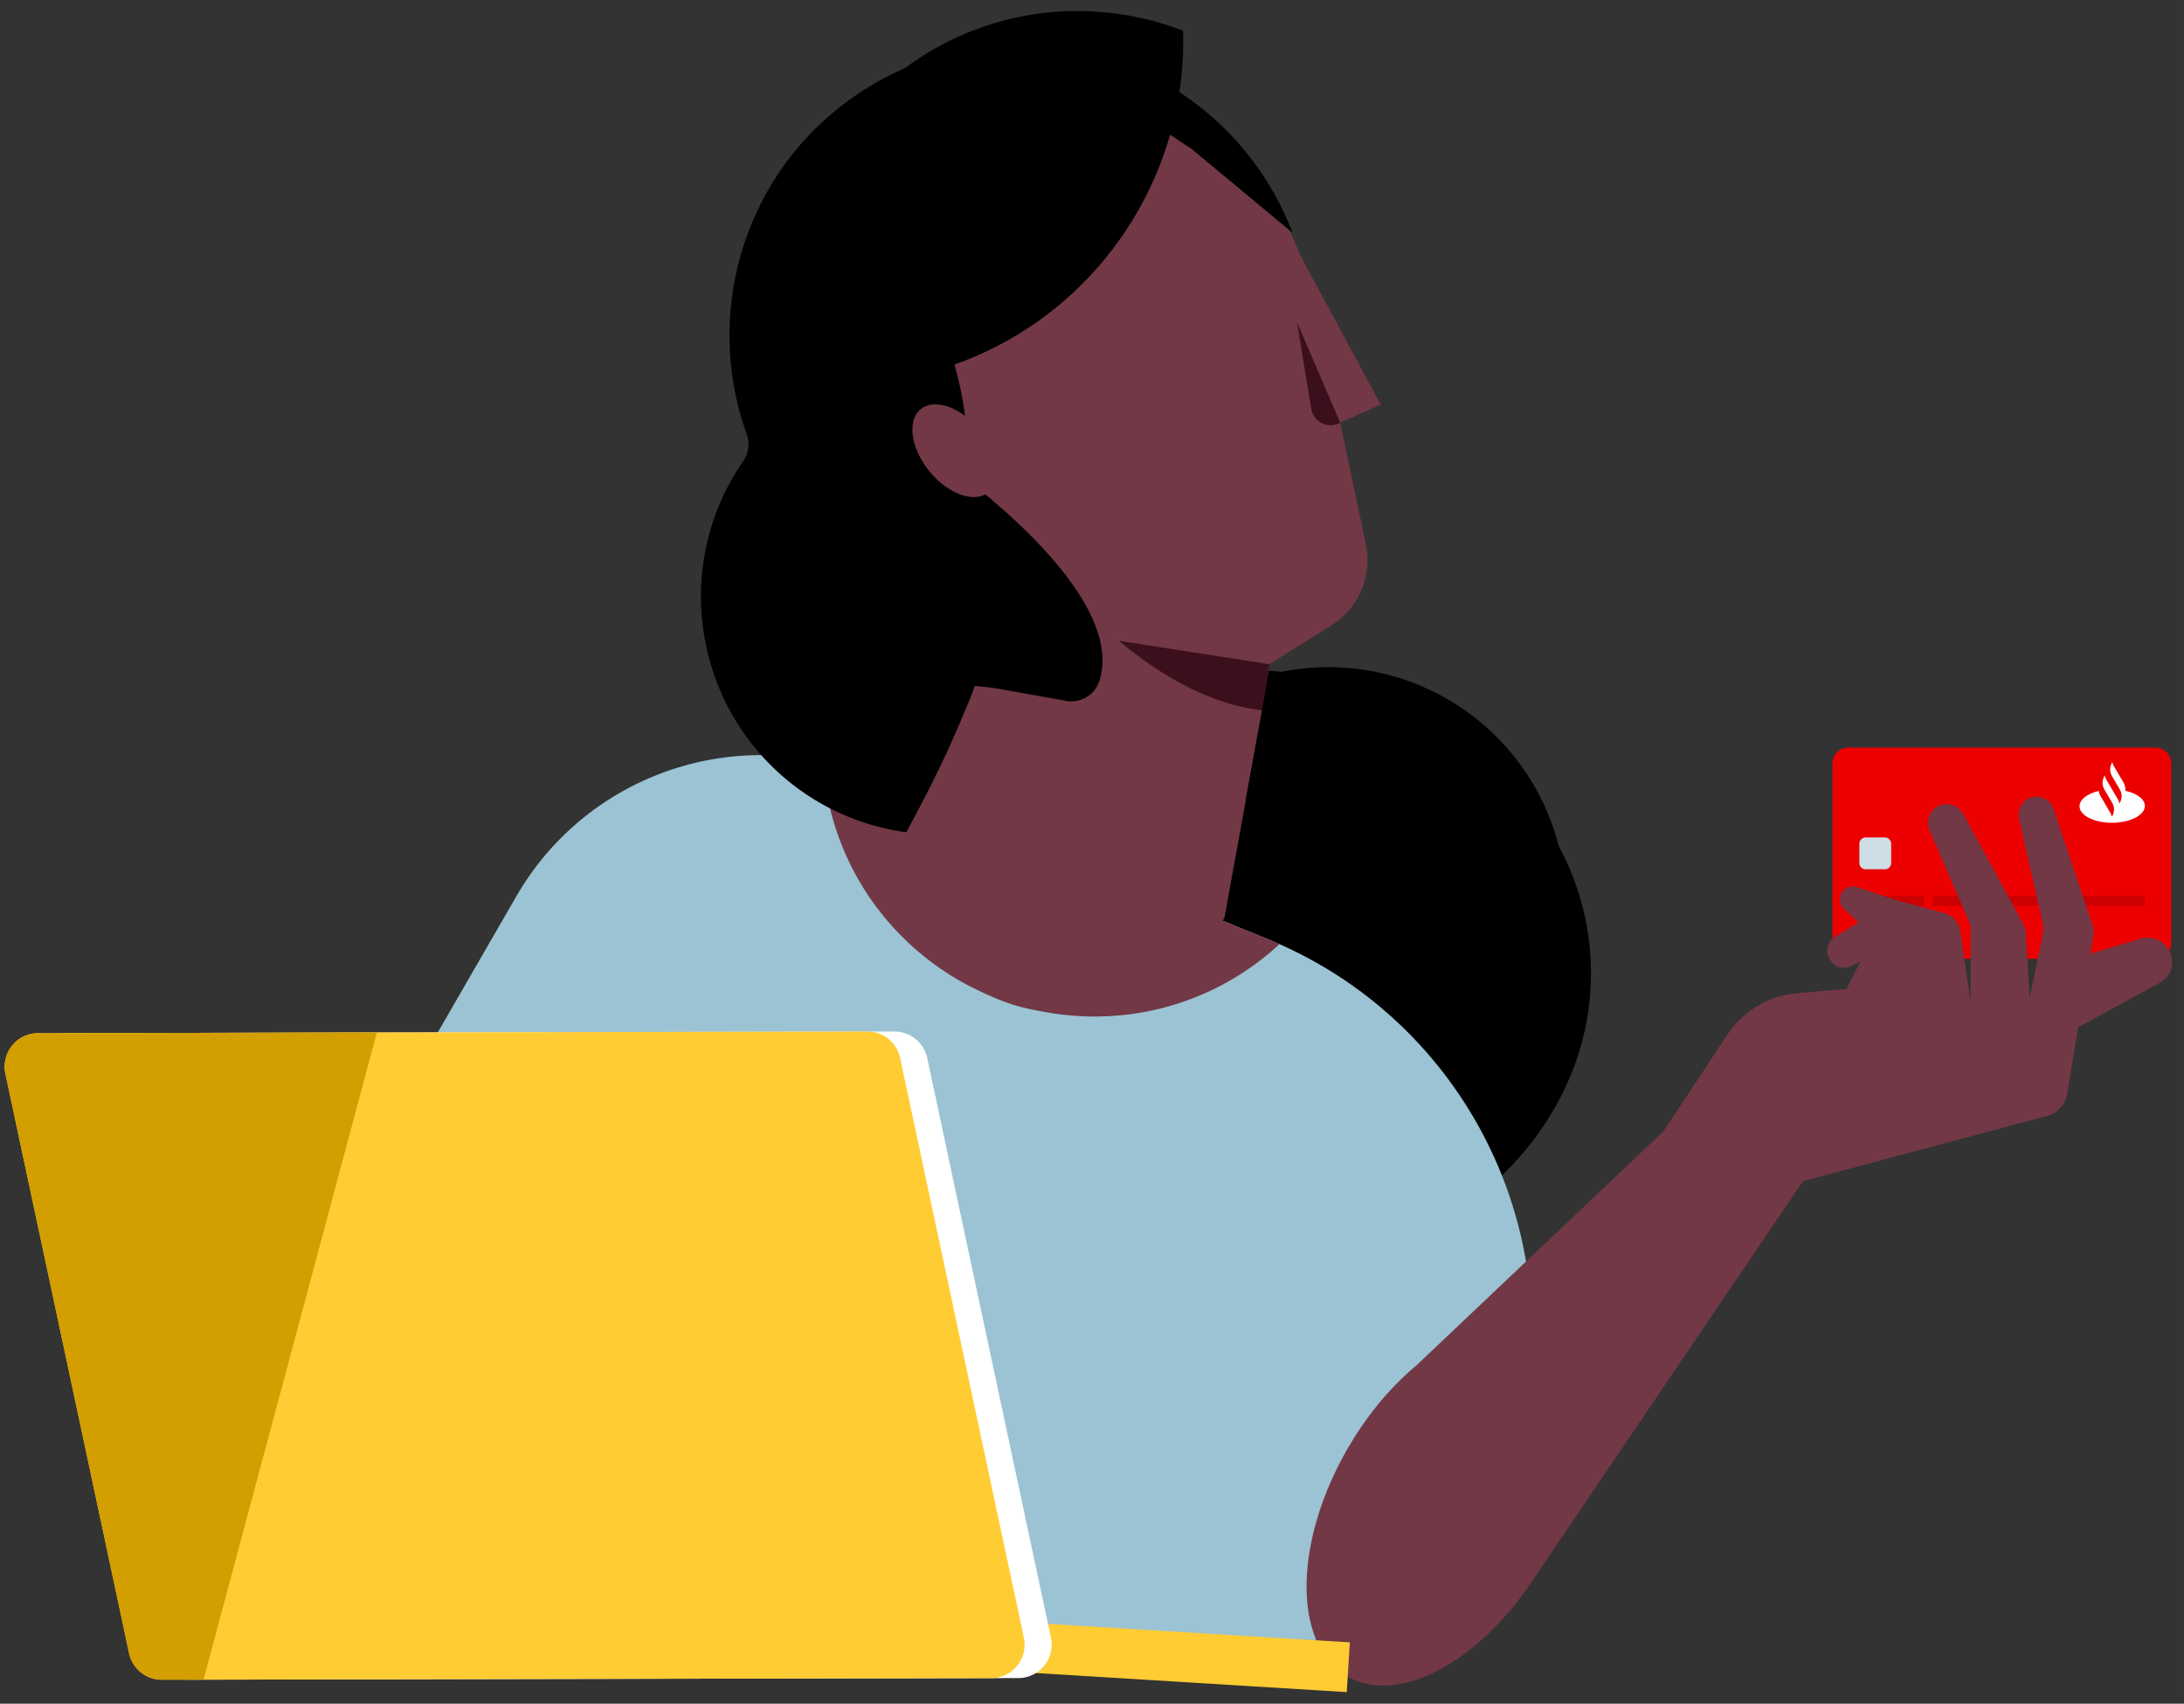
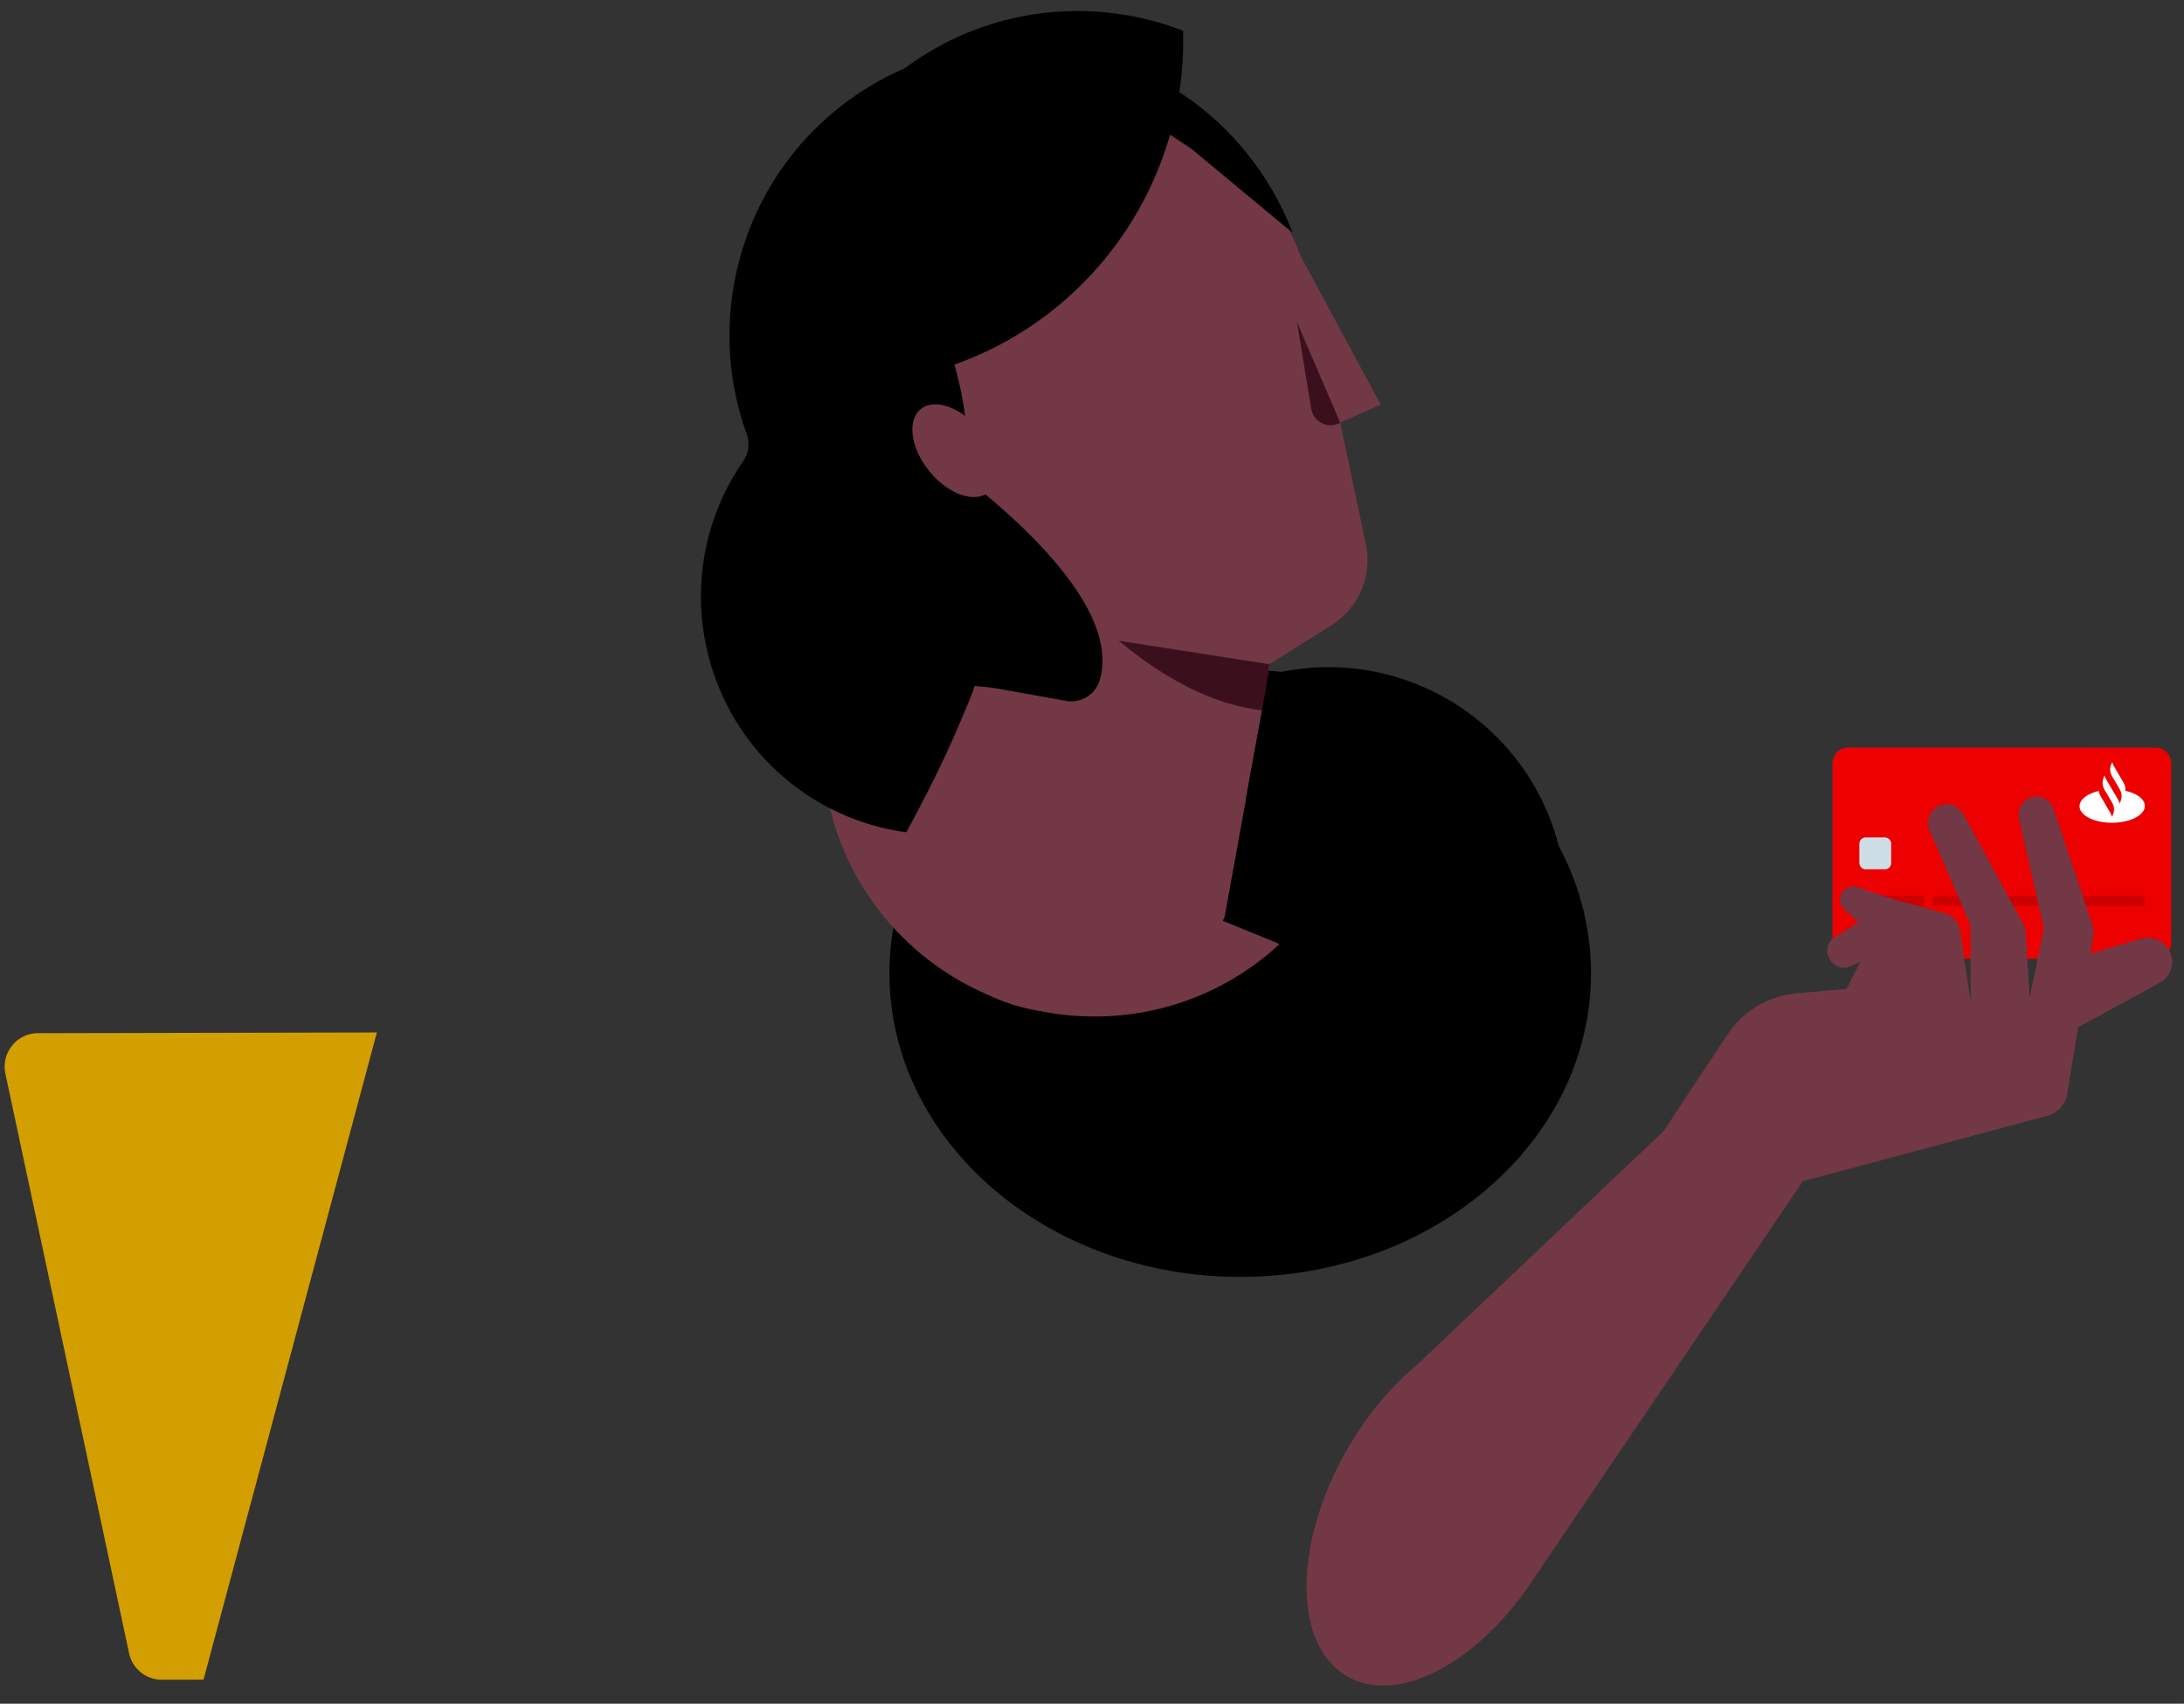
<svg xmlns="http://www.w3.org/2000/svg" viewBox="0 0 159 124" width="640" height="499.119">
  <rect x="0" y="0" width="159" height="124" fill="#333333" stroke="none" />
  <g fill="none" fill-rule="evenodd">
    <path fill="#000" d="M64.752 70.84c0 12.202 11.434 22.093 25.539 22.093 14.104 0 25.538-9.891 25.538-22.092 0-12.202-11.434-22.093-25.538-22.093-14.105 0-25.539 9.891-25.539 22.093z" />
-     <path fill="#9BC3D3" d="M29.015 119.367h77.113c1.947-1.32 3.856-3.282 5.45-5.728v.001l2.499-3.68-.153-.931-.794-4.833-1.322-8.05-.683-4.169a30.941 30.941 0 0 0-14.45-21.42 31.7 31.7 0 0 0-4.41-2.22l-29.13-11.855a21.375 21.375 0 0 0-2.401-.815 17.795 17.795 0 0 0-.817-.201c-8.649-1.962-17.773 1.875-22.333 9.779l-16.66 28.853c-5.497 9.522-1.13 21.105 8.091 25.27z" />
    <path fill="#723846" d="M59.917 55.466a19.752 19.752 0 0 0 5.536 12.481c.033.035.068.068.102.103.065.067.13.134.198.2l.124.12c.06.06.122.119.183.177l.13.122a310.352 310.352 0 0 0 .314.287l.209.183.11.096.3.252.026.02c.11.09.22.179.332.266l.1.078c.08.061.16.123.241.183l.12.089c.077.056.152.112.23.167a14.264 14.264 0 0 0 .365.255l.112.077.29.192.067.043c.122.078.246.155.37.231l.06.037.308.183.114.065a834.873 834.873 0 0 1 .39.218 23.675 23.675 0 0 0 .385.203c.097.05.195.099.292.147l.094.048c.262.126.527.248.793.365l.104.043c.099.043.198.085.298.125l.13.053.281.11.132.05.296.107c.04.013.077.028.117.042l.378.128.034.01a19.66 19.66 0 0 0 .852.255l.126.034.304.08.137.032.306.072.13.029c.117.026.233.05.35.074l.085.017.04.008h.003a19.88 19.88 0 0 0 3.78.36c5.194 0 9.922-1.997 13.456-5.268-.292-.13-.588-.257-.886-.378L86.9 66.153l.903-10.063.213-2.387.183-1.995.213-2.318-.78-.362-.702-.33-14.163-6.623s-.632 2.253-1.547 5.426a673.548 673.548 0 0 1-3.25 10.948l-4.835-1.967a21.375 21.375 0 0 0-2.4-.815 17.795 17.795 0 0 0-.817-.201z" />
    <path fill="#EC0000" d="M156.918 69.782h-22.355a1.153 1.153 0 0 1-1.153-1.153V55.564c0-.636.516-1.152 1.153-1.152h22.355c.637 0 1.153.516 1.153 1.152V68.63c0 .637-.516 1.153-1.153 1.153" />
    <path fill="#CEDEE7" d="M137.224 60.952h-1.402a.456.456 0 0 0-.456.456v1.403c0 .251.204.456.456.456h1.402a.456.456 0 0 0 .457-.456v-1.403a.456.456 0 0 0-.457-.456" />
    <path fill="#C00" d="M151.415 65.204h4.722v.71h-4.722v-.71zm-5.34 0h4.723v.71h-4.722v-.71zm-5.339 0h4.722v.71h-4.722v-.71zm-5.37 0h4.722v.71h-4.722v-.71zm2.36 2.052h1.822v.926h-1.821v-.926zm-2.345 0h1.821v.926h-1.82v-.926z" />
    <path fill="#FFF" d="M154.729 57.556a.97.97 0 0 0-.128-.588l-.14-.241-.566-.967a.97.97 0 0 1-.112-.292l-.029.05a.97.97 0 0 0 .006.97l.586 1.003h-.002a.97.97 0 0 1-.014.933l-.029.05a.97.97 0 0 0-.112-.291l.053.09-.477-.815-.436-.747.013.022a.968.968 0 0 1-.113-.292l-.028.05a.97.97 0 0 0 .005.97l.018.031.406.694.14.241a.97.97 0 0 1 .006.97l-.029.05a.97.97 0 0 0-.112-.292l.053.09-.759-1.298a.969.969 0 0 1-.126-.38c-.832.193-1.41.622-1.407 1.116.003.67 1.07 1.206 2.383 1.199 1.313-.008 2.373-.557 2.37-1.226-.003-.494-.586-.916-1.42-1.1" />
    <g fill="#723846">
      <path d="M111.682 114.867l2.562-3.782 17.012-25.116 17.754-4.745a2.01 2.01 0 0 0 1.455-1.465l.032-.155.493-2.99.306-1.849.008-.004.056-.03c.034-.013.076-.038.127-.068l5.751-3.134a1.727 1.727 0 0 0 .803-2.087 1.786 1.786 0 0 0-1.682-1.195c-.17 0-.34.025-.51.076l-1.911.566-1.755.514.213-1.292a1.666 1.666 0 0 0-.022-.661l-.046-.16-.578-1.722-2.247-6.693a1.308 1.308 0 0 0-1.165-.888l-.132-.001-.134.013a1.31 1.31 0 0 0-1.106 1.455l.023.131 1.737 7.628c.038.176.05.358.032.54l-.028.18-.964 4.698-.284-4.686a1.826 1.826 0 0 0-.151-.618l-.07-.143-4.3-7.884c-.296-.548-.925-.88-1.537-.74a1.366 1.366 0 0 0-.994 1.752l.047.124 2.837 6.552c.061.137.103.28.127.426l.018.148.008 5.332-.76-5.14a1.58 1.58 0 0 0-1.014-1.25l-.137-.043-3.619-.982-2.731-.919a.911.911 0 0 0-.302-.047.959.959 0 0 0-.734 1.57l.084.089 1.05.965-1.725 1.059a1.172 1.172 0 0 0-.41 1.554l.07.113.06.08c.298.424.835.594 1.317.434l.119-.047.696-.323-1.002 1.969-3.611.314a6.794 6.794 0 0 0-4.923 2.81l-.153.222-4.624 7-10.041 9.515-7.989 7.568c-1.827 1.522-3.566 3.58-4.989 6.047-3.397 5.891-3.887 12.184-1.464 15.292.4.515.88.941 1.44 1.265 2.193 1.267 5.146.683 8.017-1.265 1.997-1.354 3.954-3.37 5.589-5.88l.001.003z" />
    </g>
    <g>
-       <path fill="#FC3" d="M98.27 119.535l-.222 3.62-30.778-1.888.222-3.619 30.778 1.887z" />
-       <path fill="#FFF" d="M74.14 122.133l-60.392.117a2.431 2.431 0 0 1-2.38-1.927L2.363 78.14a2.434 2.434 0 0 1 2.37-2.946l60.39-.117a2.431 2.431 0 0 1 2.38 1.927l9.008 42.183a2.435 2.435 0 0 1-2.37 2.947z" />
-       <path fill="#FC3" d="M65.533 77.008l9.007 42.185a2.436 2.436 0 0 1-2.37 2.945l-25.288.046-32.066.066-3.037.004a2.432 2.432 0 0 1-2.382-1.93L.392 78.144a2.43 2.43 0 0 1 .453-1.996 2.402 2.402 0 0 1 1.92-.95l24.672-.052 35.713-.068a2.433 2.433 0 0 1 2.383 1.93z" />
      <path fill="#D39E00" d="M27.437 75.146l-12.62 47.103-3.037.005a2.433 2.433 0 0 1-2.383-1.93L.392 78.144a2.429 2.429 0 0 1 .453-1.996 2.405 2.405 0 0 1 1.92-.95l24.672-.052z" />
    </g>
    <g>
      <path fill="#723846" d="M64.291 63.642c-.06-.028 9.103-15.139 8.252-21.796a17.731 17.731 0 0 1-4.334-2.047c-8.24-5.35-10.569-16.41-5.197-24.681 5.371-8.272 16.422-10.642 24.662-5.291a17.671 17.671 0 0 1 6.994 8.774h.004l5.842 10.84-2.943 1.323 1.865 8.839a5.619 5.619 0 0 1-2.52 5.92l-4.505 2.817h-.001s-.097.807-.295 2.108l-2.972 16.347-.011.001c-1.372 2.918-4.669 5.829-8.2 6.58-8.217 1.746-14.228-3.378-16.641-9.734z" />
      <path fill="#3B101C" d="M91.918 51.7c-2.399-.252-6.033-1.37-10.464-5.064L92.41 48.34s-.162 1.342-.492 3.36zm5.653-20.936a1.428 1.428 0 0 1-2.11-1.012l-1.04-6.311 3.15 7.323z" />
      <g fill="#000">
        <path d="M92.292 49.134c.271-.071.545-.137.822-.195 9.35-1.988 18.539 3.98 20.526 13.328.502 2.363-2.192 6.855-6.8 5.41-4.37-1.368-5.924-7.141-12.035-8.725-1.385-.359-2.786-.562-4.125-.684l1.421-7.817c.08-.527.144-.973.191-1.317zm-26.31 11.44a17.246 17.246 0 0 1-14.574-13.575 17.251 17.251 0 0 1 2.694-13.424 2.194 2.194 0 0 0 .257-1.992l.01.004-.013-.016-.059-.165a23.112 23.112 0 0 1-.459-1.474c-2.247-8.335.757-17.537 8.192-22.804 1.23-.871 2.52-1.591 3.85-2.166A21.03 21.03 0 0 1 80.46.9c1.938.183 3.847.633 5.671 1.337.044 1.51-.05 3.004-.271 4.465a21.221 21.221 0 0 1 5.716 5.516 21.336 21.336 0 0 1 2.526 4.723l-7.363-6.11-1.555-1.03c-2.178 7.62-7.92 13.98-15.7 16.733.335 1.186.613 2.45.775 3.74-1.17-.879-2.46-1.12-3.226-.497-.932.758-.768 2.531.323 4.112l.033.048.034.048.008.01.027.038.01.014.027.036.01.012.035.047.006.008.03.039.011.015.027.033.011.014.037.047.032.038.01.013.022.025.012.015.02.023.013.015.019.022.013.016.02.022.013.015.019.022.013.015.02.021.013.015.021.023.012.013.033.035.033.035.034.035.012.013.021.021.014.014.02.02.014.014.02.02.014.014.034.033.02.02.014.013.022.02.013.012.034.032.035.032.034.03.013.012.022.02.035.03.035.03.015.013.035.03.02.017.015.012.022.017.014.011.035.029.036.027.035.028.013.01.023.017.014.01.022.017.015.01.02.016.016.011.02.015.016.011.02.015.016.01.022.016.014.01.036.024.036.024.036.024.036.023.014.01.023.013.015.01.02.013.016.01.021.012.016.01.021.012.015.01.022.012.015.008.023.014.013.007.036.02.037.02.036.02.036.019.015.007.022.011.015.008.021.01.037.018.015.008.022.01.015.007.036.017.036.016.036.016.037.015.036.015.014.006.022.009.015.005.021.009.015.005.021.009.015.005.022.008.014.005.036.013.026.009c.647.217 1.26.216 1.731-.04 3.885 3.222 9.726 8.986 8.312 13.552l-.007.02a2.143 2.143 0 0 1-2.144 1.484l-.001.02-5.118-.916c-.842-.151-1.183-.15-1.822-.219-.248.783-.475 1.247-.794 2.018-1.34 3.238-2.974 6.409-4.18 8.631z" />
      </g>
    </g>
  </g>
</svg>